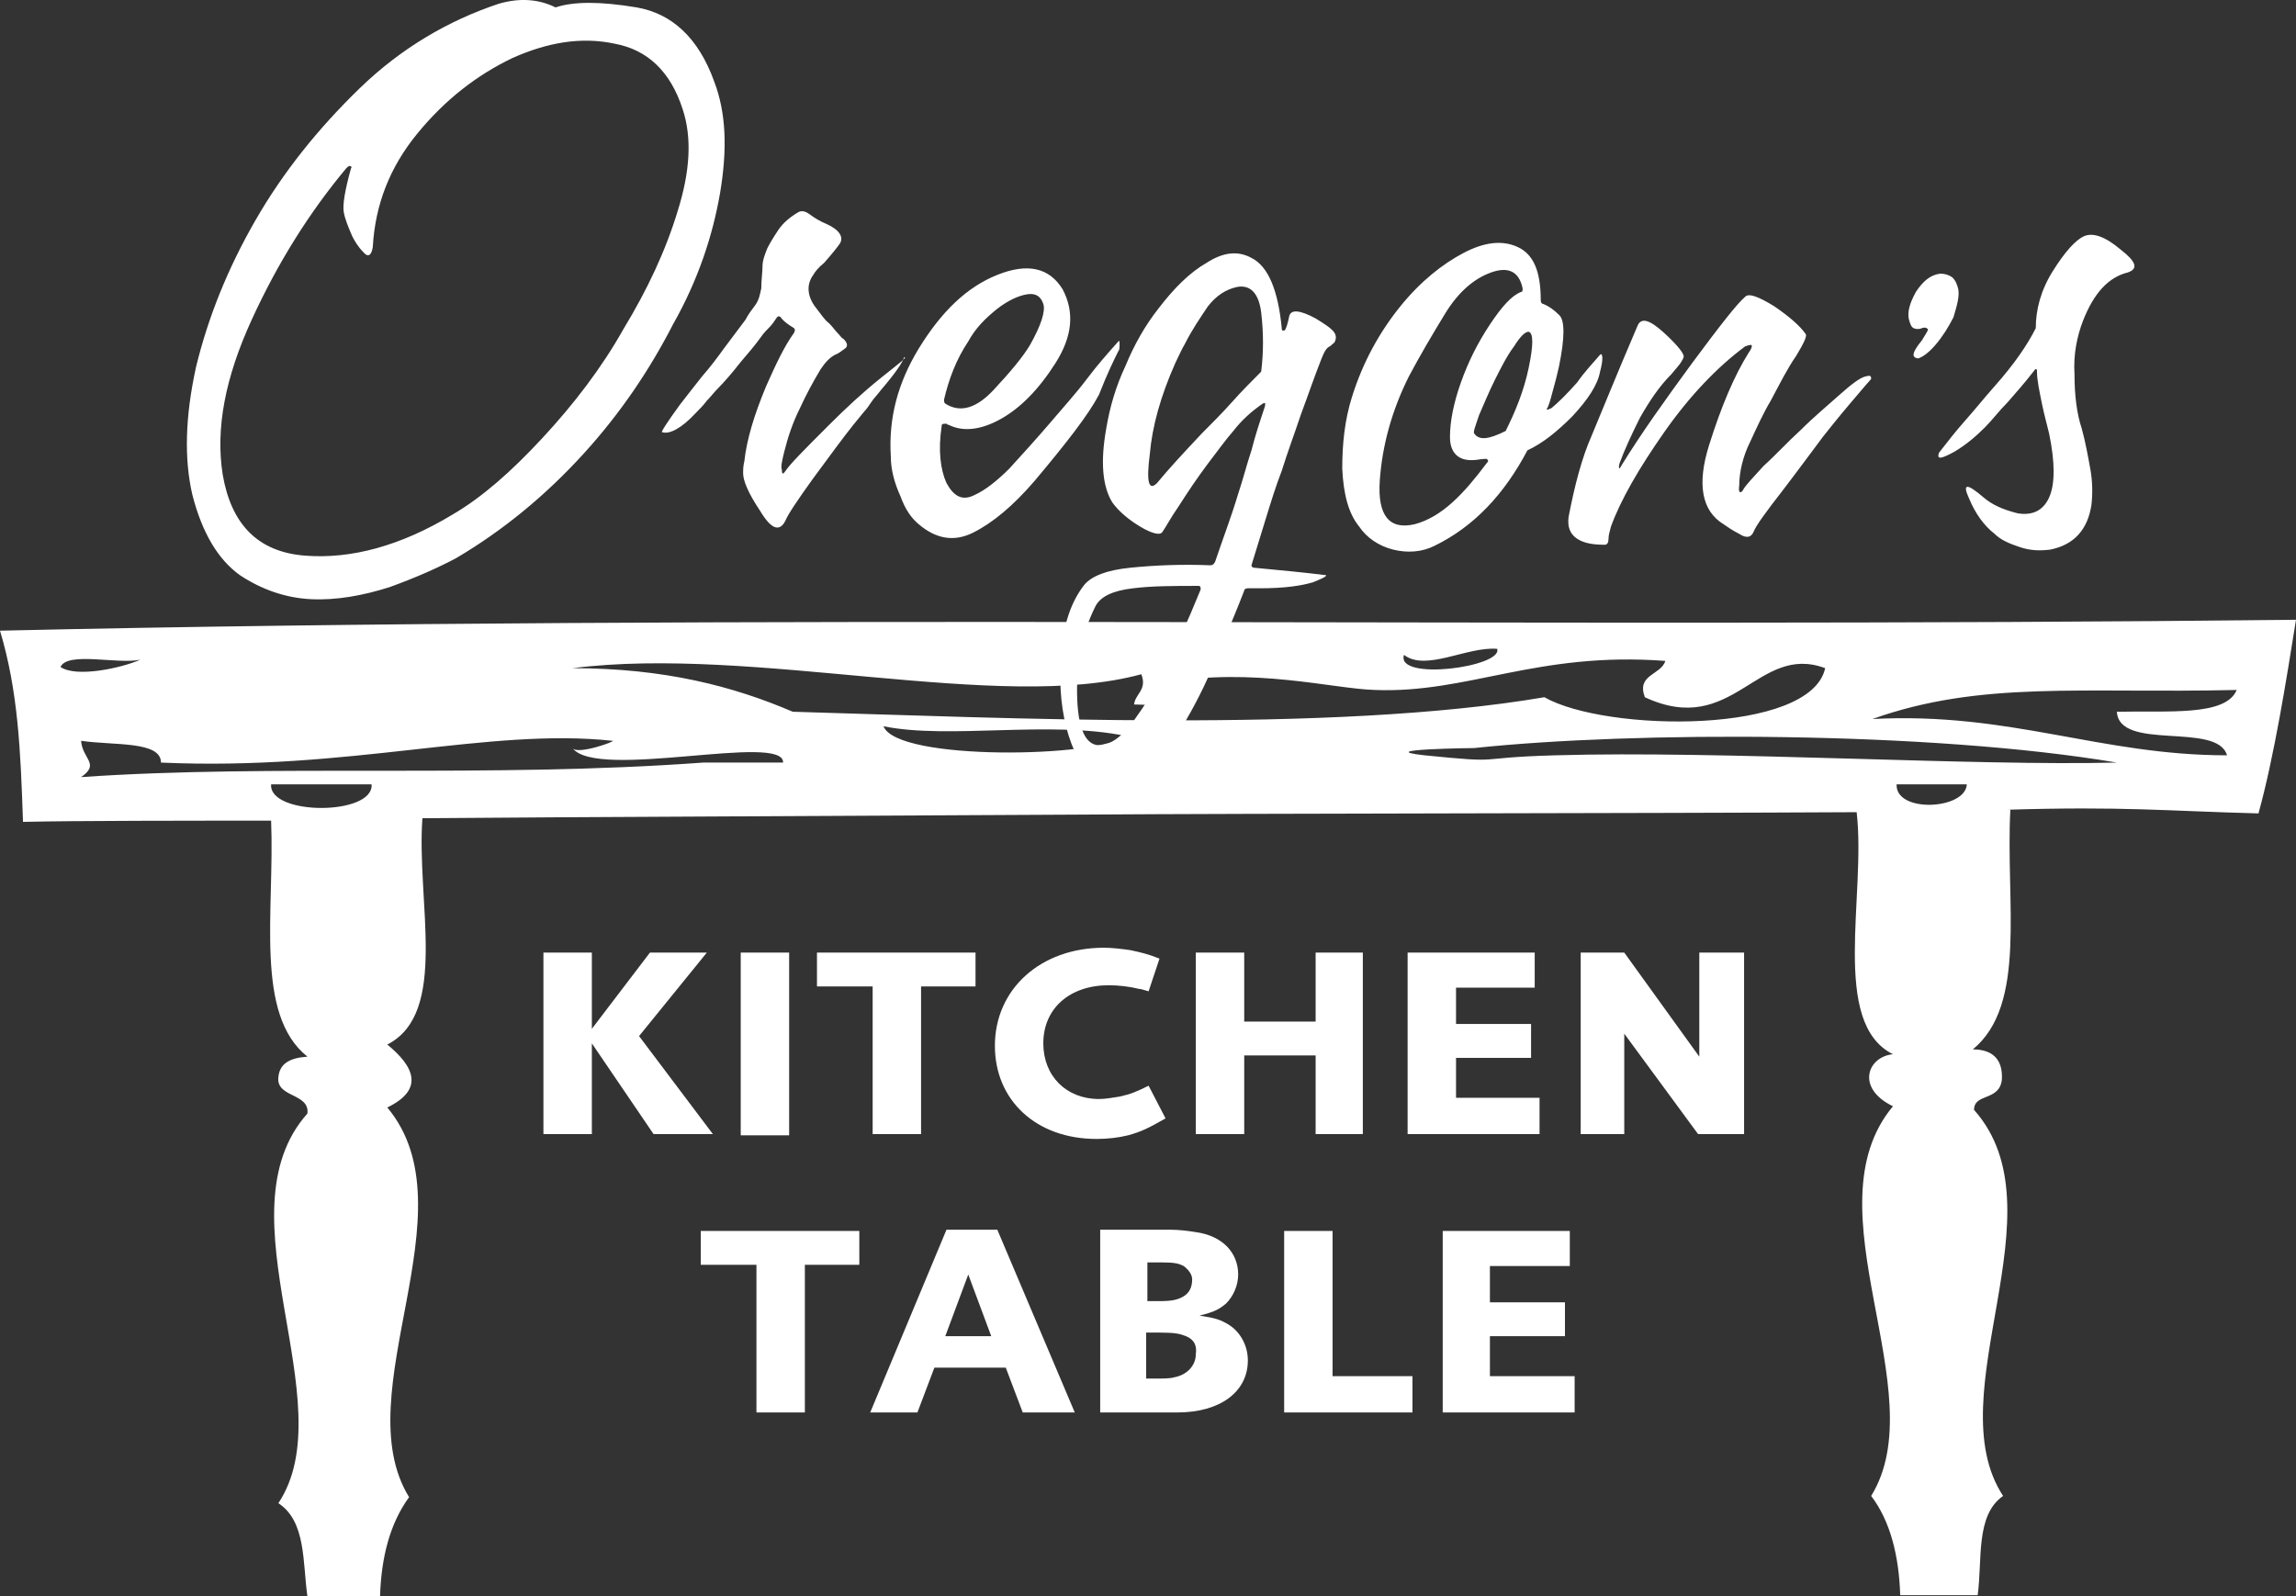
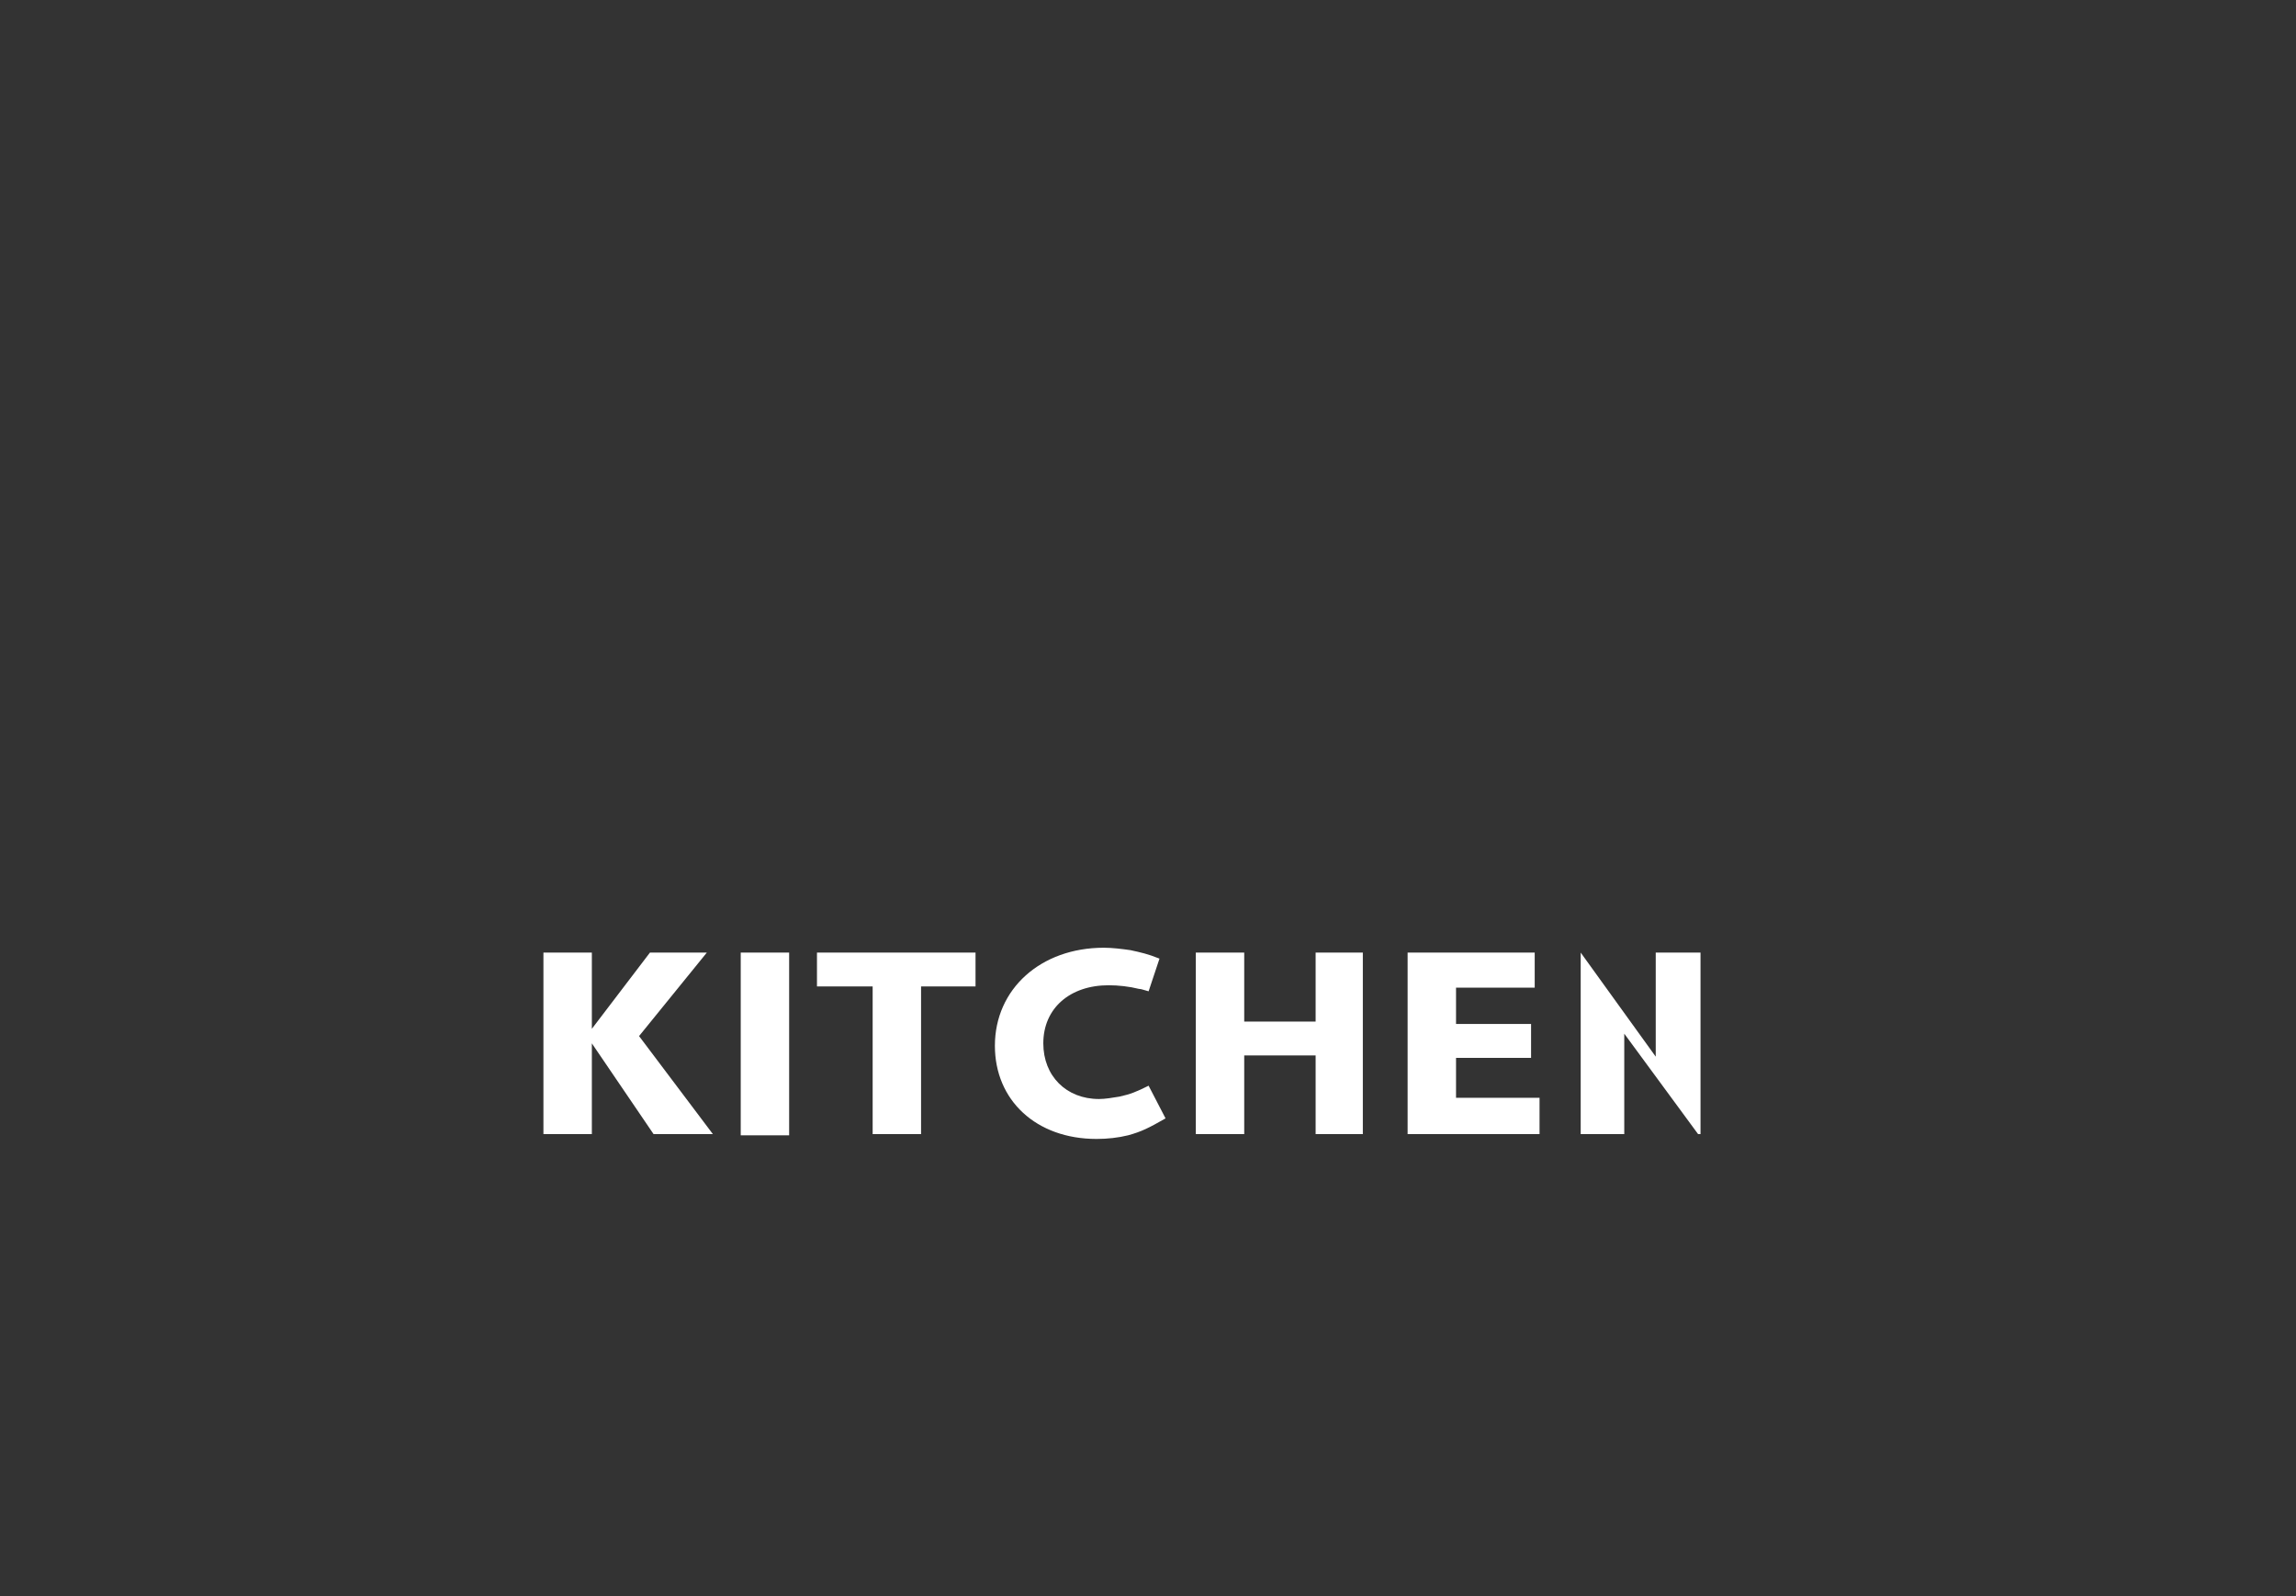
<svg xmlns="http://www.w3.org/2000/svg" version="1.1" viewBox="0 0 287.615 200">
  <rect x="0" y="0" width="287.615" height="200" fill="#333333" stroke="none" />
  <g id="logo">
    <g id="name">
-       <path id="kitchen" fill="#fff" d="M81.872,142.083l-7.732-11.371v11.371h-6.065v-22.742h6.065v9.552l7.278-9.552h7.126l-8.49,10.461,9.249,12.281h-7.431ZM92.789,119.34h6.065v22.894h-6.065v-22.894ZM115.38,123.586v18.497h-6.065v-18.497h-6.974v-4.245h19.862v4.245s-6.823,0-6.823,0ZM141.306,142.234c-1.213.303-2.577.455-3.942.455-7.581,0-12.736-4.852-12.736-11.674,0-7.126,5.761-12.281,13.645-12.281,1.061,0,2.274.152,3.336.303,1.365.303,2.123.455,3.639,1.061l-1.365,4.094c-.606-.152-.91-.303-1.213-.303-1.213-.303-2.577-.455-3.79-.455-4.852,0-8.187,2.881-8.187,7.278,0,4.094,2.881,6.974,6.974,6.974.758,0,1.668-.152,2.577-.303,1.365-.303,2.123-.606,3.639-1.365l2.123,4.094c-2.123,1.213-3.032,1.668-4.7,2.123M164.806,142.083v-9.855h-8.945v9.855h-6.065v-22.742h6.065v8.642h8.945v-8.642h5.913v22.742h-5.913ZM176.329,142.083v-22.742h15.92v4.397h-9.855v4.548h9.4v4.245h-9.4v5.003h10.461v4.548h-16.526ZM212.717,142.083l-9.249-12.584v12.584h-5.458v-22.742h5.458l9.4,13.039v-13.039h5.61v22.742h-5.761Z" />
-       <path id="table" fill="#fff" d="M100.824,158.457v18.497h-6.065v-18.497h-6.974v-4.245h19.862v4.245h-6.823ZM128.115,176.954l-2.123-5.61h-8.945l-2.123,5.61h-5.913l9.552-22.894h6.368l9.703,22.894h-6.519ZM121.293,159.67l-2.881,7.732h5.761l-2.881-7.732h0ZM147.522,176.954h-9.703v-22.894h8.794c1.061,0,2.274.152,3.184.303,3.336.455,5.307,2.577,5.307,5.307,0,1.365-.606,2.729-1.516,3.639-.91.758-1.516,1.061-3.336,1.516,1.971.303,2.577.455,3.79,1.213,1.365.91,2.274,2.577,2.274,4.397,0,3.942-3.487,6.519-8.794,6.519M148.28,158.609c-.606-.303-1.061-.455-2.881-.455h-1.668v4.852h1.516c1.516,0,2.274-.152,3.032-.606s1.061-1.213,1.061-2.123c0-.606-.455-1.213-1.061-1.668M148.583,167.403c-.758-.303-1.365-.455-3.336-.455h-1.668v5.761h1.213c.758,0,1.819,0,2.274-.152,1.668-.303,2.729-1.516,2.729-2.881.152-1.061-.152-1.819-1.213-2.274M160.864,176.954v-22.742h6.065v18.194h10.007v4.548h-16.072ZM180.726,176.954v-22.742h15.92v4.397h-10.007v4.548h9.4v4.245h-9.4v5.003h10.613v4.548h-16.526Z" />
-       <path id="oregons" fill="#fff" d="M90.211,24.126c.91-5.458.758-10.007-.758-13.949-1.971-5.458-5.307-8.49-9.703-9.249-4.548-.758-7.884-.758-10.158,0-2.123-1.061-4.548-1.213-7.126-.455-6.368,2.123-12.281,5.61-17.436,10.613-5.155,5.003-9.552,10.461-13.039,16.526-3.487,6.065-5.913,12.129-7.429,18.345-1.365,6.216-1.516,11.523-.455,16.071,1.213,4.7,3.184,8.036,5.913,10.007,2.729,1.819,5.761,2.881,8.945,3.032,3.184.152,6.519-.455,9.855-1.516,3.336-1.213,6.065-2.426,8.339-3.639,5.913-3.487,11.22-7.884,15.92-13.039,4.7-5.155,8.339-10.613,11.22-16.223,3.184-5.61,5.003-11.22,5.913-16.526M67.924,54.904c-3.942,4.245-7.581,7.429-11.22,9.552-6.519,3.942-12.736,5.61-18.497,5.155-5.913-.455-9.249-3.942-10.31-10.158-.91-5.761.303-12.129,3.639-19.407,3.336-7.278,7.278-13.494,11.826-18.952.152-.152.303-.303.455-.303s.303.152.152.303c-.758,2.729-1.061,4.548-.91,5.458.152.91.606,1.971,1.061,3.032.303.606.758,1.365,1.365,1.971.606.758,1.061.455,1.213-.606.303-5.307,2.123-10.007,5.61-14.252s7.429-7.278,11.826-9.4c4.397-1.971,8.642-2.729,12.887-1.819,4.094.758,6.974,3.487,8.49,8.187,1.213,3.639.91,7.884-.606,12.736-1.516,5.003-3.79,9.855-6.823,14.858-2.729,4.852-6.216,9.4-10.158,13.645M110.376,47.323c-2.274,1.819-4.397,3.79-6.519,5.913-3.032,3.032-4.852,4.852-5.458,5.761-.303.455-.455.455-.455-.152-.152-.303,0-1.061.303-2.274.455-1.819,1.061-3.639,1.971-5.458.758-1.668,1.668-3.336,2.577-4.852.606-.91,1.213-1.516,1.819-1.819.455-.152.758-.455,1.213-.758s.303-.758-.152-1.213c-.303-.152-.455-.455-.758-.758s-.606-.758-1.061-1.213c-.606-.455-1.061-1.213-1.668-1.971-1.061-1.365-1.213-2.881-.303-4.094.152-.303.606-.91,1.365-1.516,1.061-1.213,1.668-1.971,1.971-2.426.455-.758,0-1.668-1.668-2.426-.758-.303-1.516-.758-2.123-1.213s-1.061-.455-1.365-.303c-1.061.606-1.971,1.365-2.577,2.274-.606.91-1.061,1.668-1.365,2.274-.303.758-.606,1.516-.606,2.274s-.152,1.668-.152,2.729c-.152.758-.303,1.516-.758,2.123s-.91,1.213-1.213,1.819c-.455.606-.91,1.213-1.365,1.819s-.91,1.213-1.365,1.819c-.758,1.061-1.668,2.274-2.729,3.487-1.213,1.516-2.123,2.729-2.729,3.487-1.668,2.274-2.426,3.487-2.274,3.487.91.303,2.426-.455,4.245-2.426.455-.455.91-.91,1.365-1.516.455-.455.91-1.061,1.365-1.516.758-.758,1.819-1.971,2.881-3.336.91-1.061,1.819-2.123,2.577-3.184.303-.455.758-.91,1.061-1.213s.606-.758.91-1.213c.152-.152.303-.152.455,0,.303.455.91.91,1.668,1.365.152.152.152.303,0,.606-1.213,1.668-2.274,3.942-3.487,6.671-1.516,3.639-2.426,6.671-2.729,9.4-.152.606-.152,1.061-.152,1.516,0,.91.606,2.426,2.123,4.7,1.365,2.274,2.426,2.729,3.184,1.213.303-.758,1.516-2.577,3.487-5.307,2.123-2.881,3.79-5.155,5.003-6.671l1.365-1.668c.303-.303.606-.758.91-1.213s.758-.91,1.213-1.516c1.819-2.123,2.729-3.487,2.881-4.094.455,0-.606.758-2.881,2.577M140.093,43.987c.152-.152.152-.455.152-.91,0-.303,0-.455-.152-.303-1.213,1.365-2.577,2.881-3.942,4.7s-3.032,3.639-4.7,5.61c-1.819,2.123-3.487,3.942-5.003,5.61-1.516,1.516-3.032,2.729-4.397,3.336-1.516.758-2.577.152-3.487-1.516-.758-1.668-1.061-4.094-.606-7.126,0-.303.152-.303.606-.303.152.152.303.152.303.152,1.819.91,4.094.606,6.519-.758,2.426-1.365,4.7-3.639,6.823-6.974,2.123-3.336,2.426-6.368.91-9.249-1.668-2.729-4.397-3.336-8.187-1.819s-6.974,4.548-9.855,9.249c-2.577,4.245-3.79,8.642-3.487,13.494,0,1.668.455,3.336,1.213,5.003.606,1.668,1.365,2.729,2.274,3.487,2.123,1.819,4.397,2.274,6.823,1.061s5.003-3.336,7.732-6.519c3.942-4.7,6.671-8.187,8.036-10.765,1.061-2.729,1.971-4.548,2.426-5.458M118.26,50.052c.606-2.577,1.516-5.003,3.032-7.278.91-1.668,2.123-2.881,3.639-4.094,1.365-1.061,2.729-1.668,3.79-1.819,1.061-.152,1.668.303,1.971,1.213s-.303,2.729-1.668,5.155c-.91,1.516-2.426,3.336-4.548,5.61s-4.094,2.881-5.913,1.819c-.303-.152-.303-.303-.303-.606M164.806,39.894c-1.971-1.061-3.184-1.213-3.336-.152-.152.758-.303,1.213-.455,1.516,0,.152-.152.152-.303.152s-.152-.152-.152-.303c-.455-4.7-1.668-7.732-3.79-8.794-1.668-.91-3.487-.758-5.61.606-2.123,1.213-4.094,3.184-6.065,5.761-1.668,2.123-3.032,4.548-4.094,7.126-1.213,2.577-1.971,5.155-2.426,7.884-.758,4.245-.455,7.278.758,9.249.758,1.061,1.971,2.123,3.487,3.032s2.426,1.061,2.729.758c.455-.606,1.061-1.819,2.123-3.336,1.061-1.668,2.274-3.487,3.639-5.307,1.061-1.365,2.123-2.881,3.184-4.094,1.061-1.365,2.274-2.426,3.336-3.184.606-.455.758-.455.606.152-.606,1.819-1.213,3.639-1.668,5.458-.606,1.819-1.061,3.639-1.668,5.458-.91,3.032-1.971,5.761-2.881,8.49-.152.303-.303.455-.606.455-3.639-.152-6.974,0-10.007.303s-4.852,1.061-5.761,2.123c-1.668,2.123-2.577,4.852-2.881,8.339-.303,3.487-.152,6.519.606,9.552.758,2.881,1.971,5.155,3.487,6.671,1.668,1.516,3.639,1.516,5.761-.152,1.365-1.061,2.881-2.729,4.245-4.852,1.365-2.274,2.881-4.852,4.245-7.884.758-1.668,1.516-3.487,2.274-5.307s1.516-3.639,2.274-5.61c0-.152.152-.303.455-.303h1.516c3.032,0,5.155-.303,6.671-.758,1.516-.606,1.971-.91,1.365-.91-1.213-.152-2.577-.303-4.094-.455s-3.032-.303-4.7-.455c-.152,0-.303-.152-.303-.303.606-1.971,1.213-3.942,1.819-5.913s1.213-3.942,1.971-5.913c.758-2.426,1.668-4.852,2.426-7.126.91-2.426,1.668-4.7,2.577-6.974.303-.758.606-1.365,1.061-1.516.303-.303.606-.455.606-.606.455-1.061-.455-1.668-2.426-2.881M157.984,46.565c-1.213,1.213-2.426,2.426-3.639,3.79s-2.577,2.729-3.79,3.942c-2.426,2.577-4.245,4.548-5.61,6.216-1.061,1.061-1.365-.152-.91-3.639.303-3.487,1.365-7.278,3.184-11.371.455-.91.758-1.668,1.213-2.426.91-1.819,1.971-3.336,2.881-4.7,1.061-1.365,2.274-2.123,3.639-2.426,1.668-.303,2.729.758,3.032,3.184.303,2.577.303,5.003,0,7.429M145.854,84.014c-1.213,2.426-2.577,4.548-3.79,6.216s-2.426,2.729-3.639,3.032c-2.123.606-3.336-1.365-3.487-5.761-.152-4.397.606-8.187,2.274-11.523.606-1.213,2.123-1.971,4.7-2.274,2.426-.303,5.155-.303,8.187-.303.303,0,.303.152.303.455-1.668,4.094-3.184,7.429-4.548,10.158M200.436,46.565c.455-1.668.303-2.426,0-2.123-.758.91-1.819,1.971-2.881,3.487-1.213,1.365-2.274,2.426-3.184,3.184-.606.303-.758.303-.455-.152.303-.758.455-1.516.758-2.577s.455-1.819.606-2.426c.758-3.639.758-5.913,0-6.519-.606-.606-1.213-1.061-1.971-1.365-.152,0-.303-.152-.303-.455,0-3.639-.91-5.761-2.881-6.671s-4.245-.606-6.823.758-5.307,3.487-7.884,6.671c-2.577,3.184-4.7,6.974-6.065,11.371-.91,2.881-1.213,5.913-1.213,8.945.152,3.184.758,5.61,2.123,7.278.91,1.365,2.426,2.426,4.245,2.881,1.819.455,3.639.303,5.155-.455,5.003-2.426,8.794-6.519,11.674-11.978,1.971-.91,3.79-2.426,5.61-4.245,1.971-2.123,3.184-3.942,3.487-5.61M186.184,58.088c-1.365,1.819-2.729,3.487-4.245,4.852-1.516,1.365-3.032,2.274-4.7,2.729-3.184.758-4.7-1.061-4.397-5.458.303-4.397,1.516-8.794,3.639-13.039,1.365-2.577,2.881-5.155,4.548-7.884s3.639-4.397,5.761-5.155,3.487-.152,3.942,1.971c0,.303,0,.455-.152.455-1.213.455-2.426,1.819-3.942,4.094s-2.729,4.7-3.639,7.278-1.365,4.852-1.365,6.823,1.061,3.032,3.032,2.881c.303,0,.91-.152,1.516-.152.303.152.303.303,0,.606M191.491,46.11c-.606,2.881-1.668,5.458-2.881,7.884-2.123,1.061-3.336,1.213-3.942.303-.152-.152.152-.91.606-2.274.606-1.365,1.213-2.881,1.971-4.397s1.516-3.032,2.426-4.245c.758-1.213,1.365-1.819,1.819-1.819.606.152.606,1.668,0,4.548M233.64,47.171c-.606.152-1.668.91-3.184,2.274s-3.184,2.729-4.852,4.397c-1.668,1.516-3.184,3.184-4.7,4.548-1.365,1.516-2.274,2.426-2.577,3.032-.303.455-.606.303-.455-.606,0-1.668.455-3.639,1.365-5.458.91-1.971,1.668-3.639,2.577-5.155,1.213-2.274,2.123-4.094,3.184-5.61.91-1.516,1.365-2.426,1.213-2.729-.758-1.061-1.971-2.123-3.942-3.487-1.971-1.213-3.184-1.668-3.639-1.213-1.061.91-3.184,3.639-6.671,8.339-3.336,4.548-6.368,8.794-8.794,12.736-.303.606-.455.606-.303-.152.606-1.668,1.516-3.639,2.577-5.761,1.213-2.123,2.426-3.942,3.942-5.458.606-.758,1.061-1.213,1.213-1.516s.303-.455.303-.606c.152-.303-.606-1.365-2.426-3.032s-2.881-1.971-3.336-.91c-2.729,6.368-4.548,10.916-5.761,13.797-1.213,2.729-2.123,6.216-2.881,10.158-.152,1.213.152,2.123,1.061,2.729.91.606,2.123.758,3.487.758.303,0,.455-.303.455-.758s.152-.91.303-1.516c1.213-3.336,3.487-7.278,6.671-11.826s6.671-8.187,10.158-10.765c.152,0,.303-.152.606-.152.303-.152.303.303-.152.91-1.819,2.881-3.487,6.823-5.003,11.674s-.91,8.187,1.819,9.855c.455.303,1.061.758,1.971,1.213.91.606,1.516.455,1.819-.303s1.516-2.426,3.639-5.155c1.971-2.577,3.639-4.852,5.003-6.671.606-.758,1.668-2.123,3.336-4.094s2.577-3.032,2.729-3.184c0-.455-.152-.455-.758-.303M245.314,36.255c-.152-.606-.303-1.061-.758-1.516-.455-.303-.91-.455-1.516-.455-1.213.152-2.123.91-3.032,2.274-.758,1.365-1.061,2.426-.91,3.336.152.606.303,1.061.606,1.213s.758.152,1.061,0c.455-.152.606,0,.758.152,0,.152-.303.606-.758,1.365-.758.91-1.061,1.516-1.061,1.819s.303.455.606.455c.455-.152,1.213-.606,2.123-1.668.91-1.061,1.668-2.274,2.274-3.487.455-1.516.758-2.577.606-3.487M265.631,31.252c-1.971-1.668-3.487-2.123-4.548-1.668s-2.426,1.971-3.942,4.397c-1.516,2.426-2.123,4.852-2.123,7.126-1.061,2.123-2.729,4.548-5.155,7.278-1.213,1.365-2.426,2.881-3.639,4.245-1.213,1.365-2.274,2.729-3.336,4.094-.303.91.303.758,1.971-.152,1.516-.91,2.729-1.971,3.79-3.032.91-.91,1.819-2.123,2.881-3.184,1.061-1.213,2.123-2.426,3.184-3.79.303-.455.455-.455.455,0,0,1.061.303,2.426.606,3.942.152.758.303,1.365.455,1.971.152.606.303,1.213.455,1.819.758,3.639.758,6.368,0,8.036-.758,1.668-2.123,2.274-3.942,1.971-1.819-.455-3.184-1.061-4.245-1.971-2.123-1.819-2.729-1.819-1.819.152.758,1.819,1.819,3.336,3.184,4.397.758.758,1.819,1.213,3.184,1.668s2.577.455,3.79.303c3.032-.606,4.7-2.577,5.155-5.61.152-1.365.152-2.881-.152-4.548s-.606-3.336-1.061-5.003c-.606-1.819-.91-4.094-.91-6.823-.152-2.426.303-4.7,1.061-6.671,1.365-3.487,3.184-5.458,5.61-6.065,1.365-.455,1.061-1.365-.91-2.881" />
+       <path id="kitchen" fill="#fff" d="M81.872,142.083l-7.732-11.371v11.371h-6.065v-22.742h6.065v9.552l7.278-9.552h7.126l-8.49,10.461,9.249,12.281h-7.431ZM92.789,119.34h6.065v22.894h-6.065v-22.894ZM115.38,123.586v18.497h-6.065v-18.497h-6.974v-4.245h19.862v4.245s-6.823,0-6.823,0ZM141.306,142.234c-1.213.303-2.577.455-3.942.455-7.581,0-12.736-4.852-12.736-11.674,0-7.126,5.761-12.281,13.645-12.281,1.061,0,2.274.152,3.336.303,1.365.303,2.123.455,3.639,1.061l-1.365,4.094c-.606-.152-.91-.303-1.213-.303-1.213-.303-2.577-.455-3.79-.455-4.852,0-8.187,2.881-8.187,7.278,0,4.094,2.881,6.974,6.974,6.974.758,0,1.668-.152,2.577-.303,1.365-.303,2.123-.606,3.639-1.365l2.123,4.094c-2.123,1.213-3.032,1.668-4.7,2.123M164.806,142.083v-9.855h-8.945v9.855h-6.065v-22.742h6.065v8.642h8.945v-8.642h5.913v22.742h-5.913ZM176.329,142.083v-22.742h15.92v4.397h-9.855v4.548h9.4v4.245h-9.4v5.003h10.461v4.548h-16.526ZM212.717,142.083l-9.249-12.584v12.584h-5.458v-22.742l9.4,13.039v-13.039h5.61v22.742h-5.761Z" />
    </g>
-     <path id="mark" fill="#fff" d="M0,79.011c2.274,7.581,2.577,15.01,2.881,23.955,6.671-.152,20.923-.152,31.081-.152.455,11.371-2.123,24.259,4.548,29.565-2.274.152-3.487.91-3.639,2.577-.303,2.577,3.942,1.971,3.639,4.548-11.22,12.584,4.7,36.236-3.639,48.82,3.487,2.274,3.032,7.429,3.639,11.674h9.097c.152-4.852,1.213-9.097,3.639-12.432-8.036-13.039,8.036-35.933-2.729-48.82,4.7-2.274,3.336-5.155,0-7.884,7.732-3.942,3.639-17.891,4.397-28.352,16.829-.152,56.856-.303,82.479-.455,21.984-.152,69.44-.152,97.186-.303,1.213,10.461-3.336,26.381,4.548,30.323-3.184.303-4.7,4.245,0,6.519-10.765,12.887,5.307,35.781-2.729,48.82,2.426,3.184,3.487,7.581,3.639,12.432h9.703c.606-4.397-.303-10.007,3.184-12.432-8.339-12.736,7.581-35.781-3.639-48.365,0-2.123,3.184-1.061,3.487-3.79.152-2.729-1.365-3.79-3.639-3.79,6.823-5.61,4.094-18.345,4.7-30.02h-.606c14.858-.455,20.013.152,31.688.455,1.971-7.126,3.487-16.678,4.7-24.259-95.215,1.063-194.068-.757-287.615,1.366M175.874,82.043c2.729,2.123,7.884-1.061,11.674-.758.758,2.274-12.736,4.094-11.674.758M17.587,82.649c-2.426,1.061-8.036,2.274-10.007.91.91-1.971,7.126-.303,10.007-.91M33.962,98.266h12.584c.303,3.942-12.887,3.942-12.584,0M88.089,95.537c-26.988,1.971-53.824.152-77.93,1.819,2.426-1.668.152-2.274,0-4.548,4.094.606,10.007,0,10.007,2.729,23.652,1.061,40.936-4.397,56.553-2.729.606,0-4.397,1.819-5.003.91,3.032,4.094,26.533-1.971,26.381,1.819h-10.008ZM110.679,90.988c8.187,1.668,20.771-.758,30.323,1.213-3.336,2.729-28.655,3.184-30.323-1.213M99.308,89.169c-7.429-3.184-16.071-5.458-27.594-5.458,22.742-2.881,53.52,5.61,71.259.758.758,1.971-.758,2.426-.91,3.79,5.003.152,5.155.152,3.79-2.729,11.22-1.971,21.075.758,26.381.91,11.674.455,20.316-4.852,36.388-3.639-.606,1.819-3.639,1.668-2.577,4.548,11.068,5.155,14.1-6.823,22.591-3.639-1.819,8.339-27.442,8.036-35.175,3.639-26.684,4.548-67.621,2.577-94.153,1.819M237.582,98.266h8.794c-.152,3.184-8.945,3.639-8.794,0M194.826,94.627c-10.916.303-5.761,1.061-16.374,0-6.823-.758,6.065-.91,6.216-.91,20.013-2.123,57.159-2.123,80.508,1.819-17.891.455-49.578-1.516-70.35-.91M265.176,89.169c.303,5.003,12.584,1.213,13.797,5.458-15.92,0-27.139-5.458-44.423-4.548,13.645-4.852,26.23-3.184,45.636-3.639-1.365,3.336-8.642,2.577-15.01,2.729" />
  </g>
</svg>